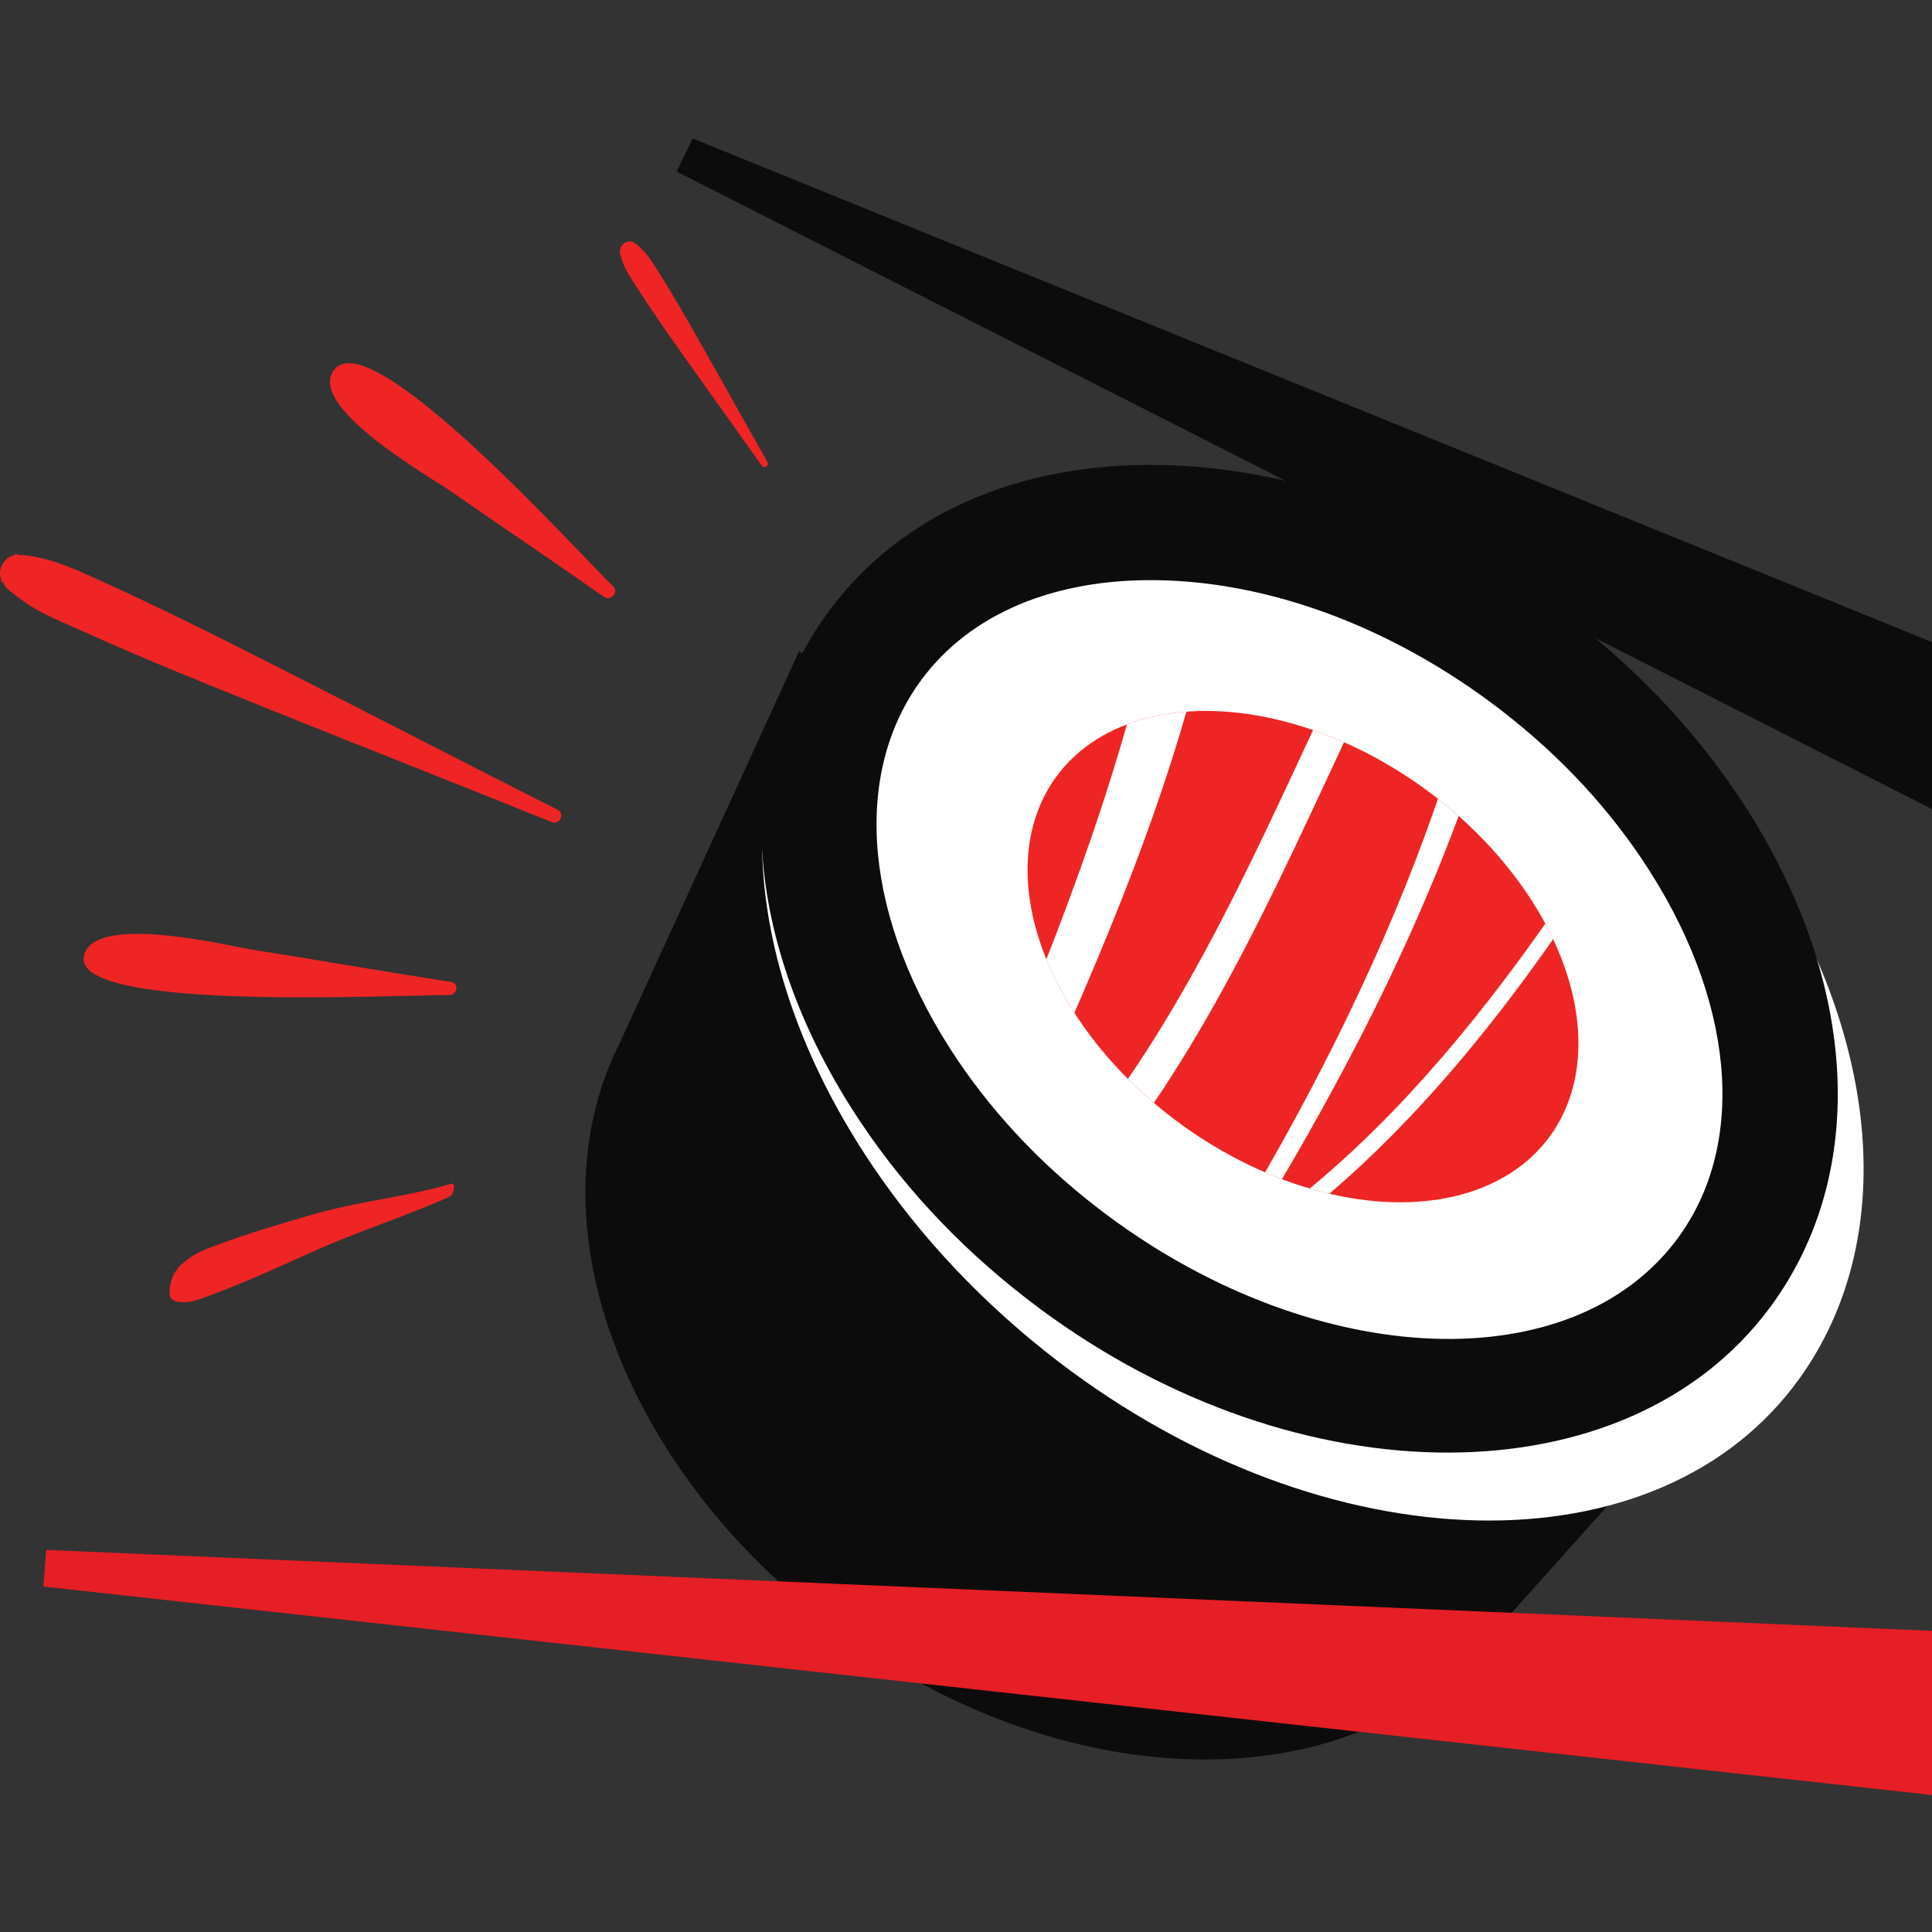
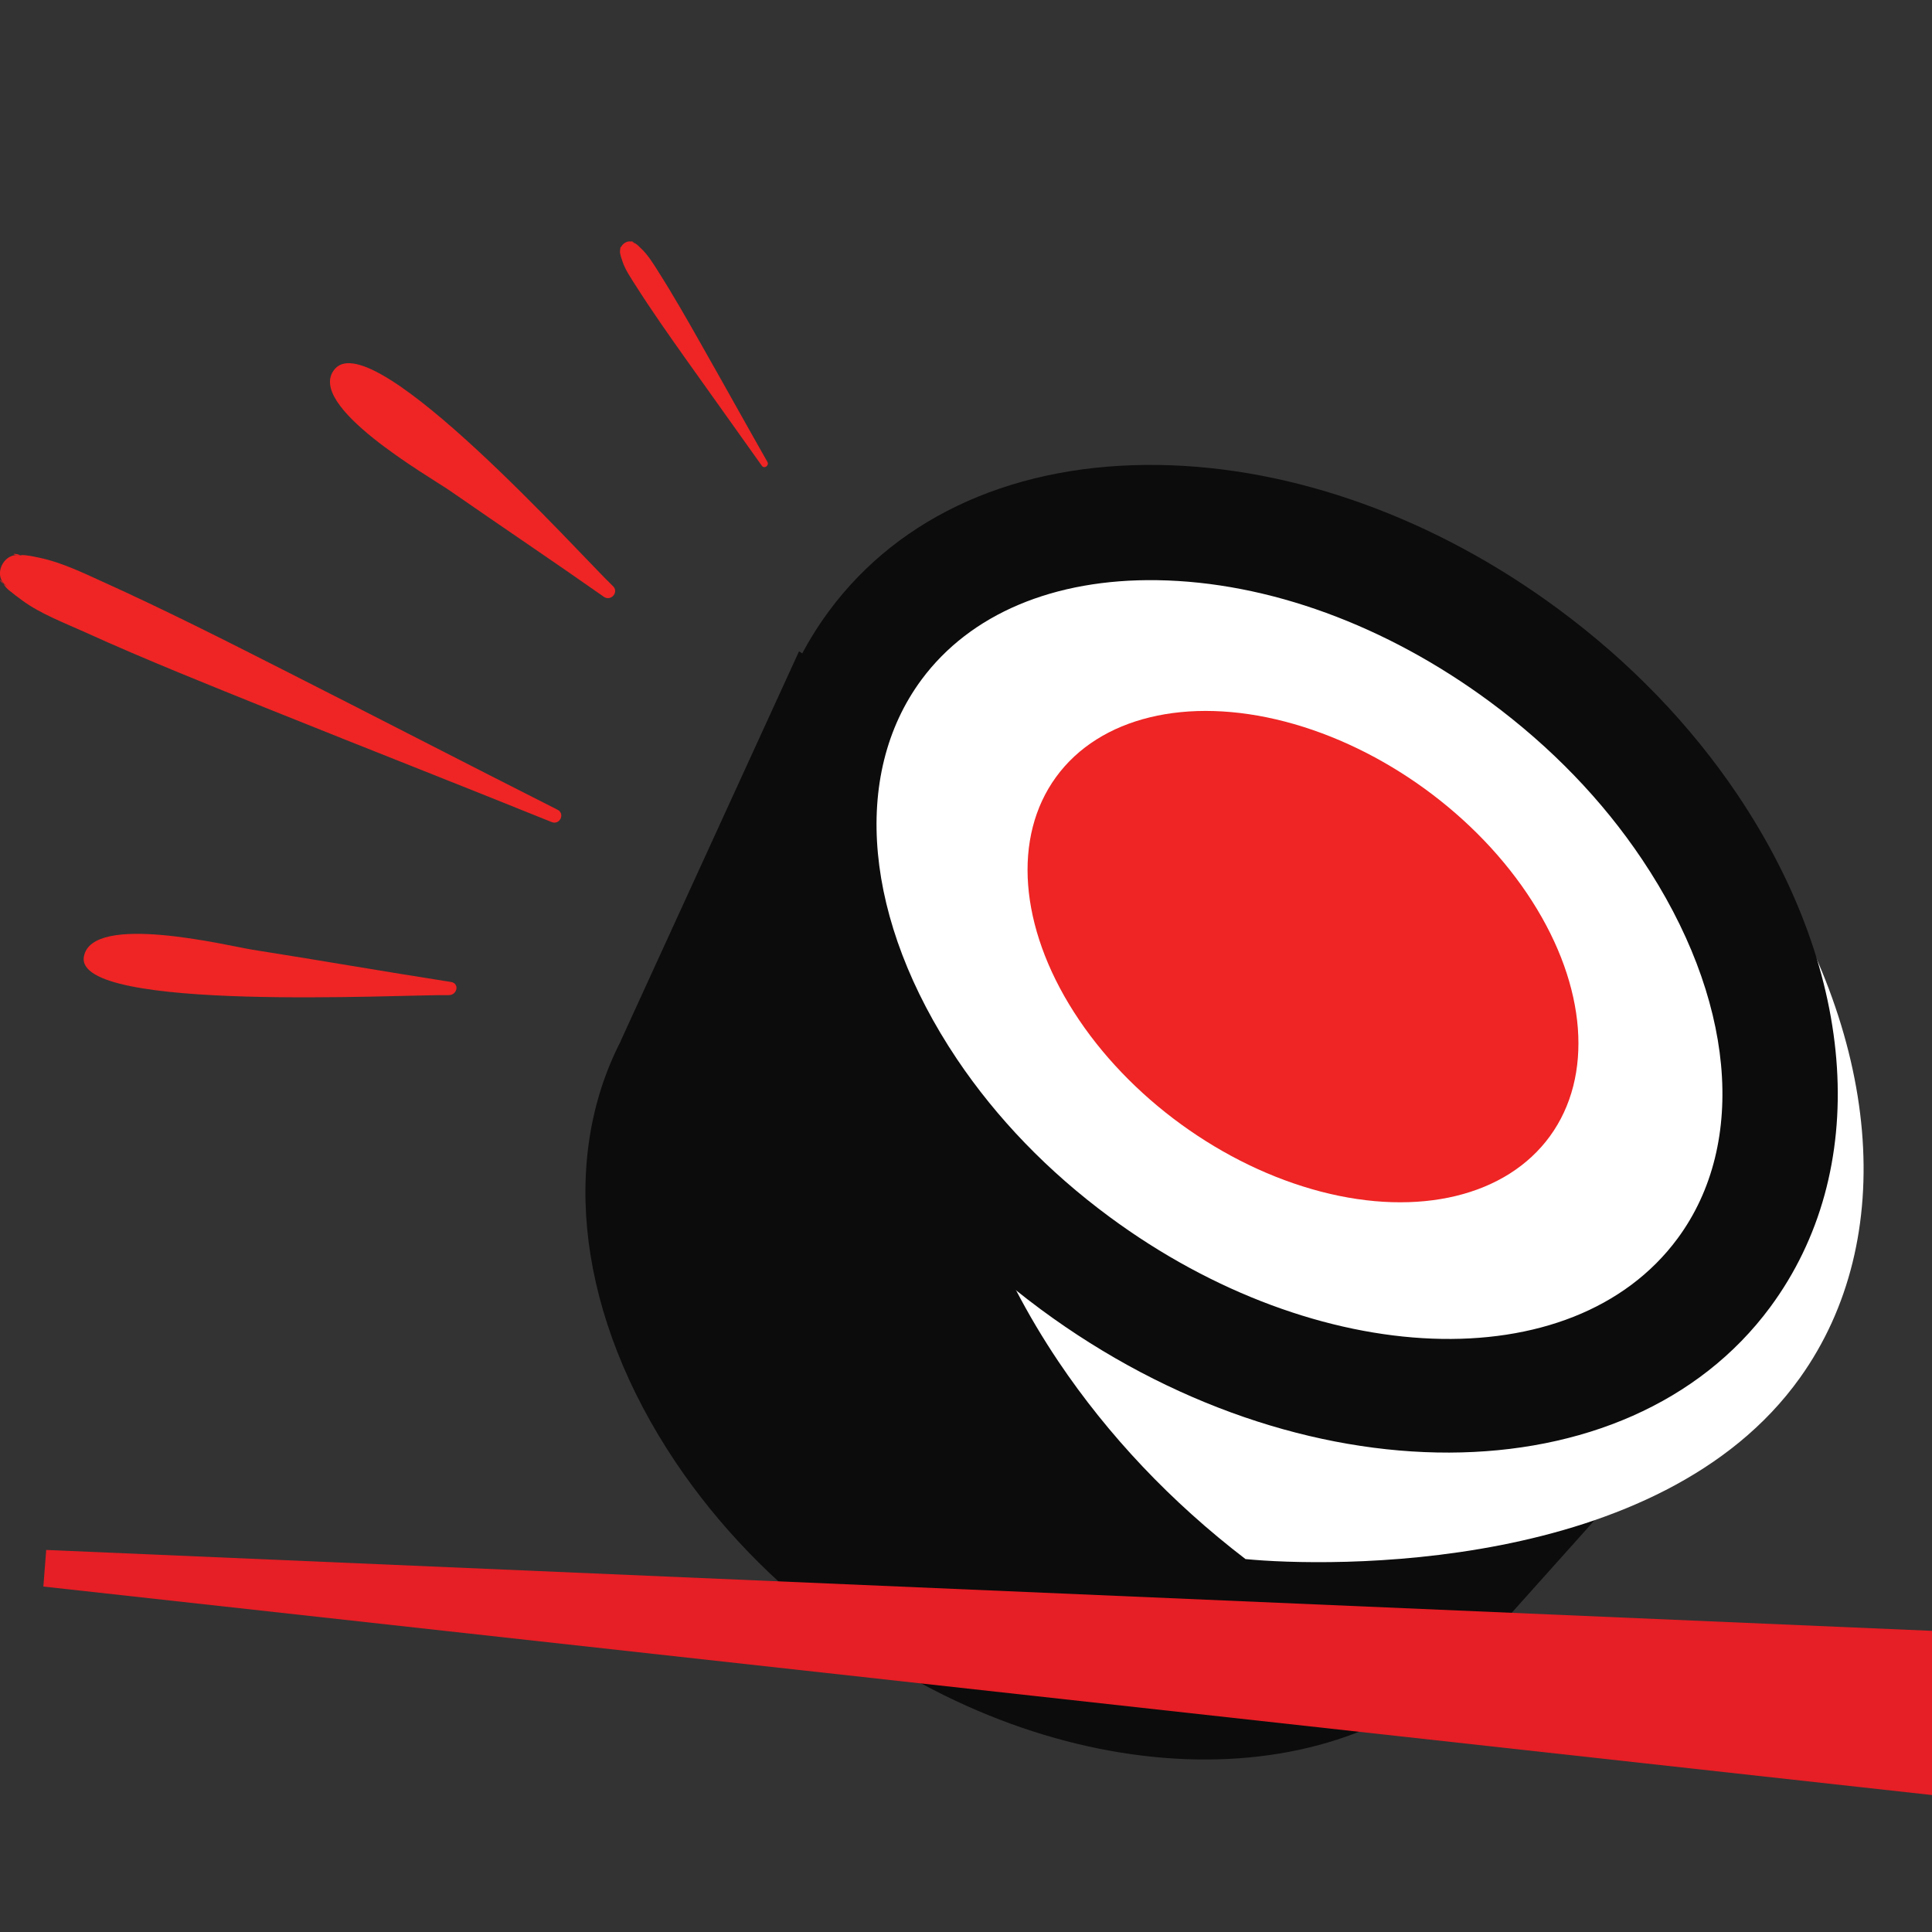
<svg xmlns="http://www.w3.org/2000/svg" xmlns:xlink="http://www.w3.org/1999/xlink" version="1.1" id="Calque_1" x="0px" y="0px" width="36px" height="36px" viewBox="0 0 36 36" enable-background="new 0 0 36 36" xml:space="preserve">
  <rect x="0" y="0" width="36" height="36" fill="#333333" stroke="none" />
  <g>
    <g>
      <path fill="#0C0C0C" d="M27.448,30.855L27.448,30.855l0.071-0.076c0.05-0.057,0.101-0.11,0.149-0.168l5.444-6.08L14.889,12.136    l-3.322,7.258l0.002,0.002c-1.149,2.226-0.793,5.147,1.02,7.85c0.795,1.183,1.81,2.236,3.02,3.131    C19.729,33.423,24.864,33.578,27.448,30.855z" />
-       <path fill="#FFFFFF" d="M33.542,25.67c1.843-2.583,1.515-6.381-0.854-9.913c-0.928-1.381-2.1-2.619-3.486-3.679    c-2.371-1.814-5.082-2.87-7.631-2.973c-2.685-0.108-4.883,0.842-6.189,2.674c-1.842,2.583-1.513,6.382,0.855,9.913    c0.928,1.38,2.1,2.618,3.485,3.68C24.73,29.201,30.93,29.334,33.542,25.67z" />
+       <path fill="#FFFFFF" d="M33.542,25.67c1.843-2.583,1.515-6.381-0.854-9.913c-2.371-1.814-5.082-2.87-7.631-2.973c-2.685-0.108-4.883,0.842-6.189,2.674c-1.842,2.583-1.513,6.382,0.855,9.913    c0.928,1.38,2.1,2.618,3.485,3.68C24.73,29.201,30.93,29.334,33.542,25.67z" />
      <g>
        <ellipse transform="matrix(0.804 0.594 -0.594 0.804 15.367 -10.893)" fill="#FFFFFF" cx="24.214" cy="17.873" rx="9.832" ry="7.04" />
        <path fill="#0C0C0C" d="M16.05,20.93c-2.249-3.348-2.481-7.004-0.606-9.54c1.328-1.798,3.515-2.766,6.155-2.726     c2.505,0.039,5.146,0.991,7.438,2.685c1.339,0.99,2.463,2.156,3.344,3.466c2.246,3.349,2.479,7.005,0.604,9.542     c-2.659,3.597-8.757,3.616-13.593,0.04C18.053,23.406,16.928,22.241,16.05,20.93z M30.596,16.011     c-0.741-1.105-1.696-2.093-2.836-2.936c-1.934-1.428-4.134-2.232-6.194-2.264c-1.929-0.03-3.489,0.629-4.396,1.855     c-1.319,1.785-1.065,4.493,0.661,7.068c0.742,1.104,1.696,2.093,2.838,2.937c3.883,2.87,8.633,3.054,10.589,0.408     C32.577,21.295,32.323,18.586,30.596,16.011z" />
      </g>
      <g>
        <defs>
          <ellipse id="SVGID_1_" transform="matrix(0.809 0.588 -0.588 0.809 15.117 -10.869)" cx="24.279" cy="17.822" rx="5.689" ry="3.863" />
        </defs>
        <use xlink:href="#SVGID_1_" overflow="visible" fill="#EE2524" />
        <clipPath id="SVGID_2_">
          <use xlink:href="#SVGID_1_" overflow="visible" />
        </clipPath>
        <g clip-path="url(#SVGID_2_)">
-           <path fill="#FFFFFF" d="M16.72,24.469c-0.132,0.313,0.213,0.657,0.516,0.453c5.952-4.033,7.179-11.389,10.987-17.044      c-0.295,5.557-2.735,10.94-5.627,15.605c-0.087,0.142,0.107,0.282,0.232,0.202c4.265-2.687,7.153-7.506,9.536-11.824      c0.043-0.078-0.075-0.131-0.121-0.059c-2.456,3.991-5.038,8.495-8.984,11.213c3.013-4.891,5.492-10.325,5.601-16.157      c0.004-0.259-0.376-0.383-0.53-0.179c-4.024,5.284-5.16,12.587-10.421,16.863c2.583-5.74,6.008-12.274,4.856-18.63      c-0.08-0.445-0.744-0.427-0.717,0.047C22.449,12.047,19.408,18.113,16.72,24.469z" />
-         </g>
+           </g>
      </g>
    </g>
    <g>
      <polygon fill="#E61E25" points="0.861,28.881 0.808,29.563 63.446,36.478 63.812,34.487 63.866,33.805 64.219,31.599   " />
    </g>
    <g>
-       <polygon fill="#0C0C0C" points="12.609,3.197 12.907,2.58 71.413,26.355 69.818,30.054 69.522,30.669 68.941,31.805   " />
-     </g>
+       </g>
    <rect x="44.741" y="16.604" transform="matrix(-0.807 -0.59 0.59 -0.807 94.189 100.415)" fill="#FFFFFF" width="37.489" height="36.457" />
  </g>
  <g>
    <path fill="#EE2524" d="M10.277,15.317c-1.729-0.699-3.466-1.379-5.196-2.075C3.908,12.769,2.73,12.3,1.581,11.779   c-0.38-0.172-0.827-0.342-1.16-0.586C0.334,11.13,0.25,11.066,0.169,11c-0.04-0.033-0.072-0.069-0.1-0.114   c-0.104-0.167-0.1-0.033,0.108,0.061c-0.374-0.168-0.098-0.745,0.278-0.573c-0.223-0.102-0.281-0.027-0.069-0.031   c0.124-0.002,0.231,0.026,0.35,0.05c0.404,0.084,0.799,0.275,1.167,0.442c1.14,0.515,2.253,1.077,3.365,1.642   c1.709,0.866,3.411,1.747,5.121,2.611C10.534,15.161,10.433,15.381,10.277,15.317L10.277,15.317z" />
    <path fill="#EE2524" d="M11.251,11.12c-0.947-0.665-1.908-1.311-2.858-1.97C8.018,8.888,5.656,7.548,6.241,6.873   c0.721-0.831,4.595,3.492,5.181,4.049C11.537,11.031,11.386,11.213,11.251,11.12L11.251,11.12z" />
    <path fill="#EE2524" d="M14.196,8.679c-0.477-0.674-0.961-1.345-1.438-2.019c-0.31-0.438-0.619-0.877-0.906-1.328   c-0.091-0.144-0.204-0.306-0.256-0.469c-0.018-0.05-0.034-0.101-0.043-0.153c-0.003-0.018,0.002-0.045,0.003-0.066   c0.015-0.147,0.037,0.116,0.026,0.098c-0.103-0.161,0.159-0.343,0.262-0.181c-0.058-0.091-0.128-0.073-0.029-0.036   c0.05,0.019,0.087,0.064,0.125,0.099c0.128,0.118,0.228,0.281,0.32,0.426c0.288,0.454,0.554,0.921,0.817,1.387   C13.488,7.16,13.89,7.886,14.3,8.608C14.338,8.672,14.241,8.745,14.196,8.679L14.196,8.679z" />
    <path fill="#EE2524" d="M8.357,18.543c-0.851-0.015-6.981,0.324-6.794-0.718c0.148-0.828,2.683-0.202,3.139-0.129   c1.235,0.194,2.466,0.409,3.699,0.601C8.569,18.322,8.522,18.547,8.357,18.543L8.357,18.543z" />
-     <path fill="#EE2524" d="M8.375,22.299c-0.886,0.396-1.692,0.636-2.577,1.038c-0.6,0.269-1.2,0.545-1.793,0.765   c-0.196,0.073-0.417,0.174-0.598,0.162c-0.047-0.005-0.097,0-0.14-0.017c-0.025-0.011-0.038-0.022-0.056-0.044   c-0.091-0.105,0.034,0.022,0.064,0.012c-0.21,0.077-0.108-0.532,0.099-0.61c-0.112,0.041-0.22,0.254-0.092,0.067   c0.062-0.091,0.126-0.138,0.194-0.188c0.182-0.145,0.384-0.218,0.562-0.283c0.602-0.225,1.199-0.4,1.794-0.572   c0.887-0.255,1.693-0.314,2.581-0.572C8.499,22.029,8.457,22.263,8.375,22.299L8.375,22.299z" />
  </g>
</svg>